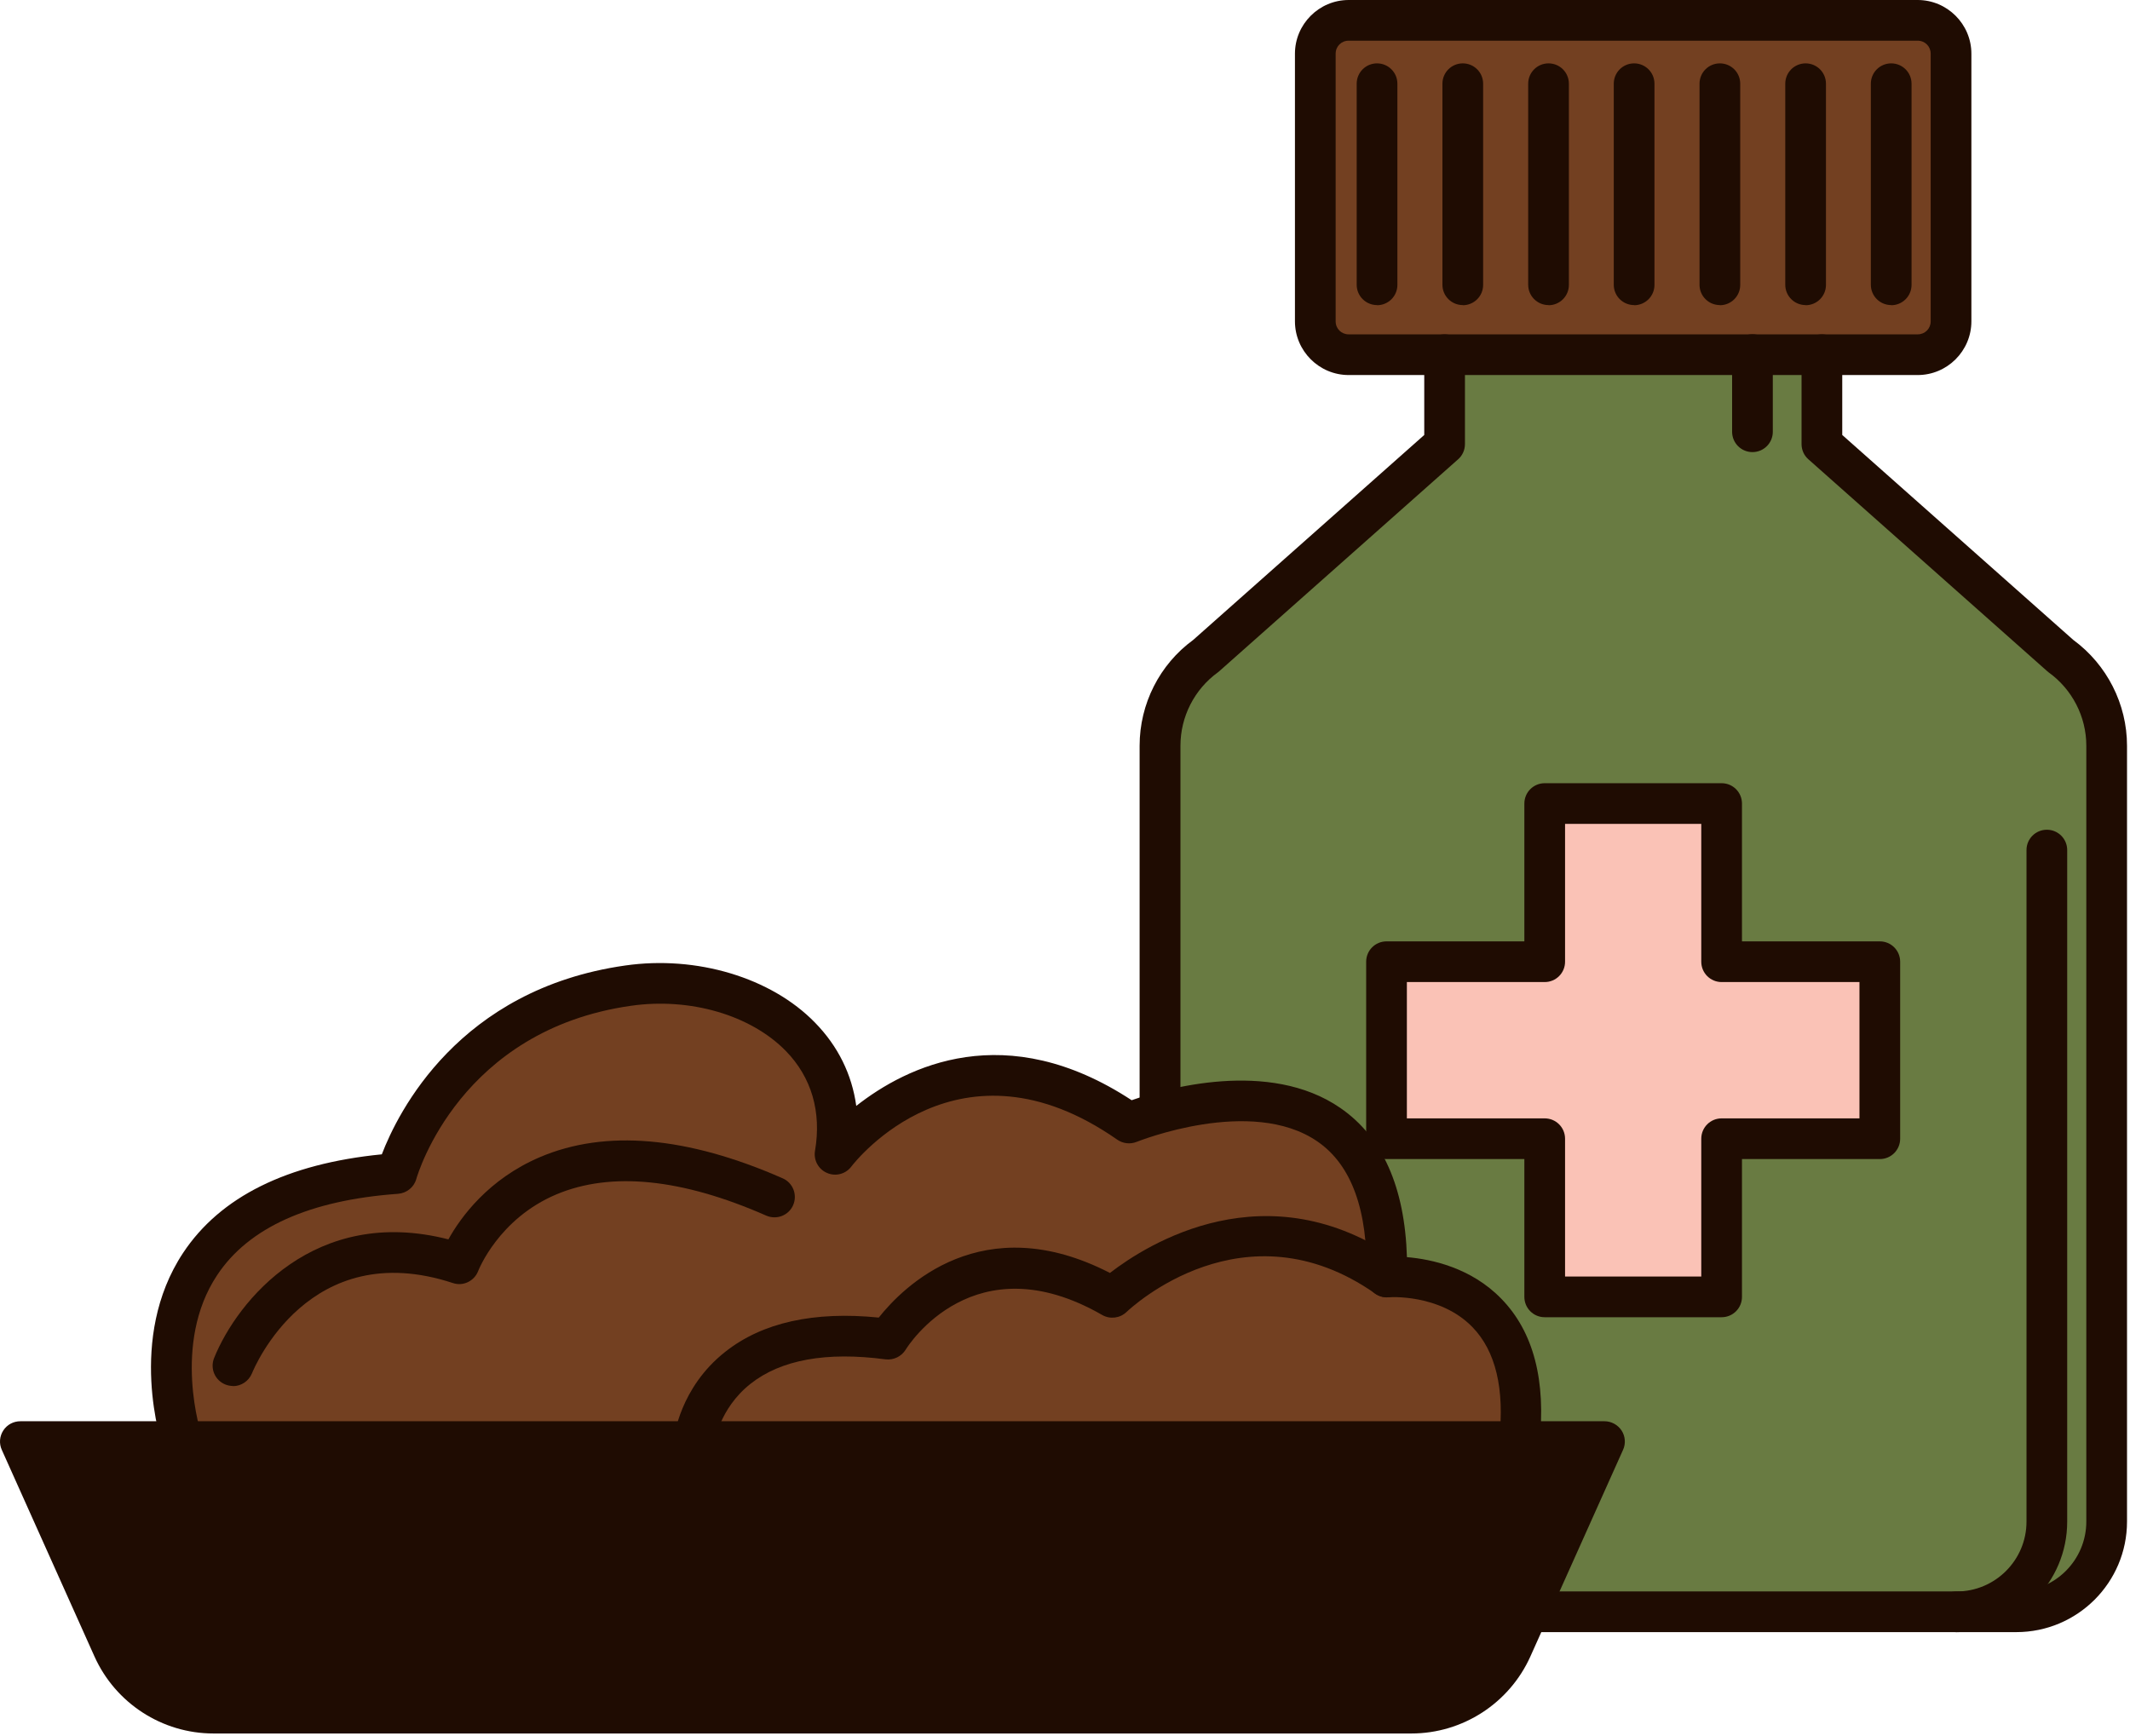
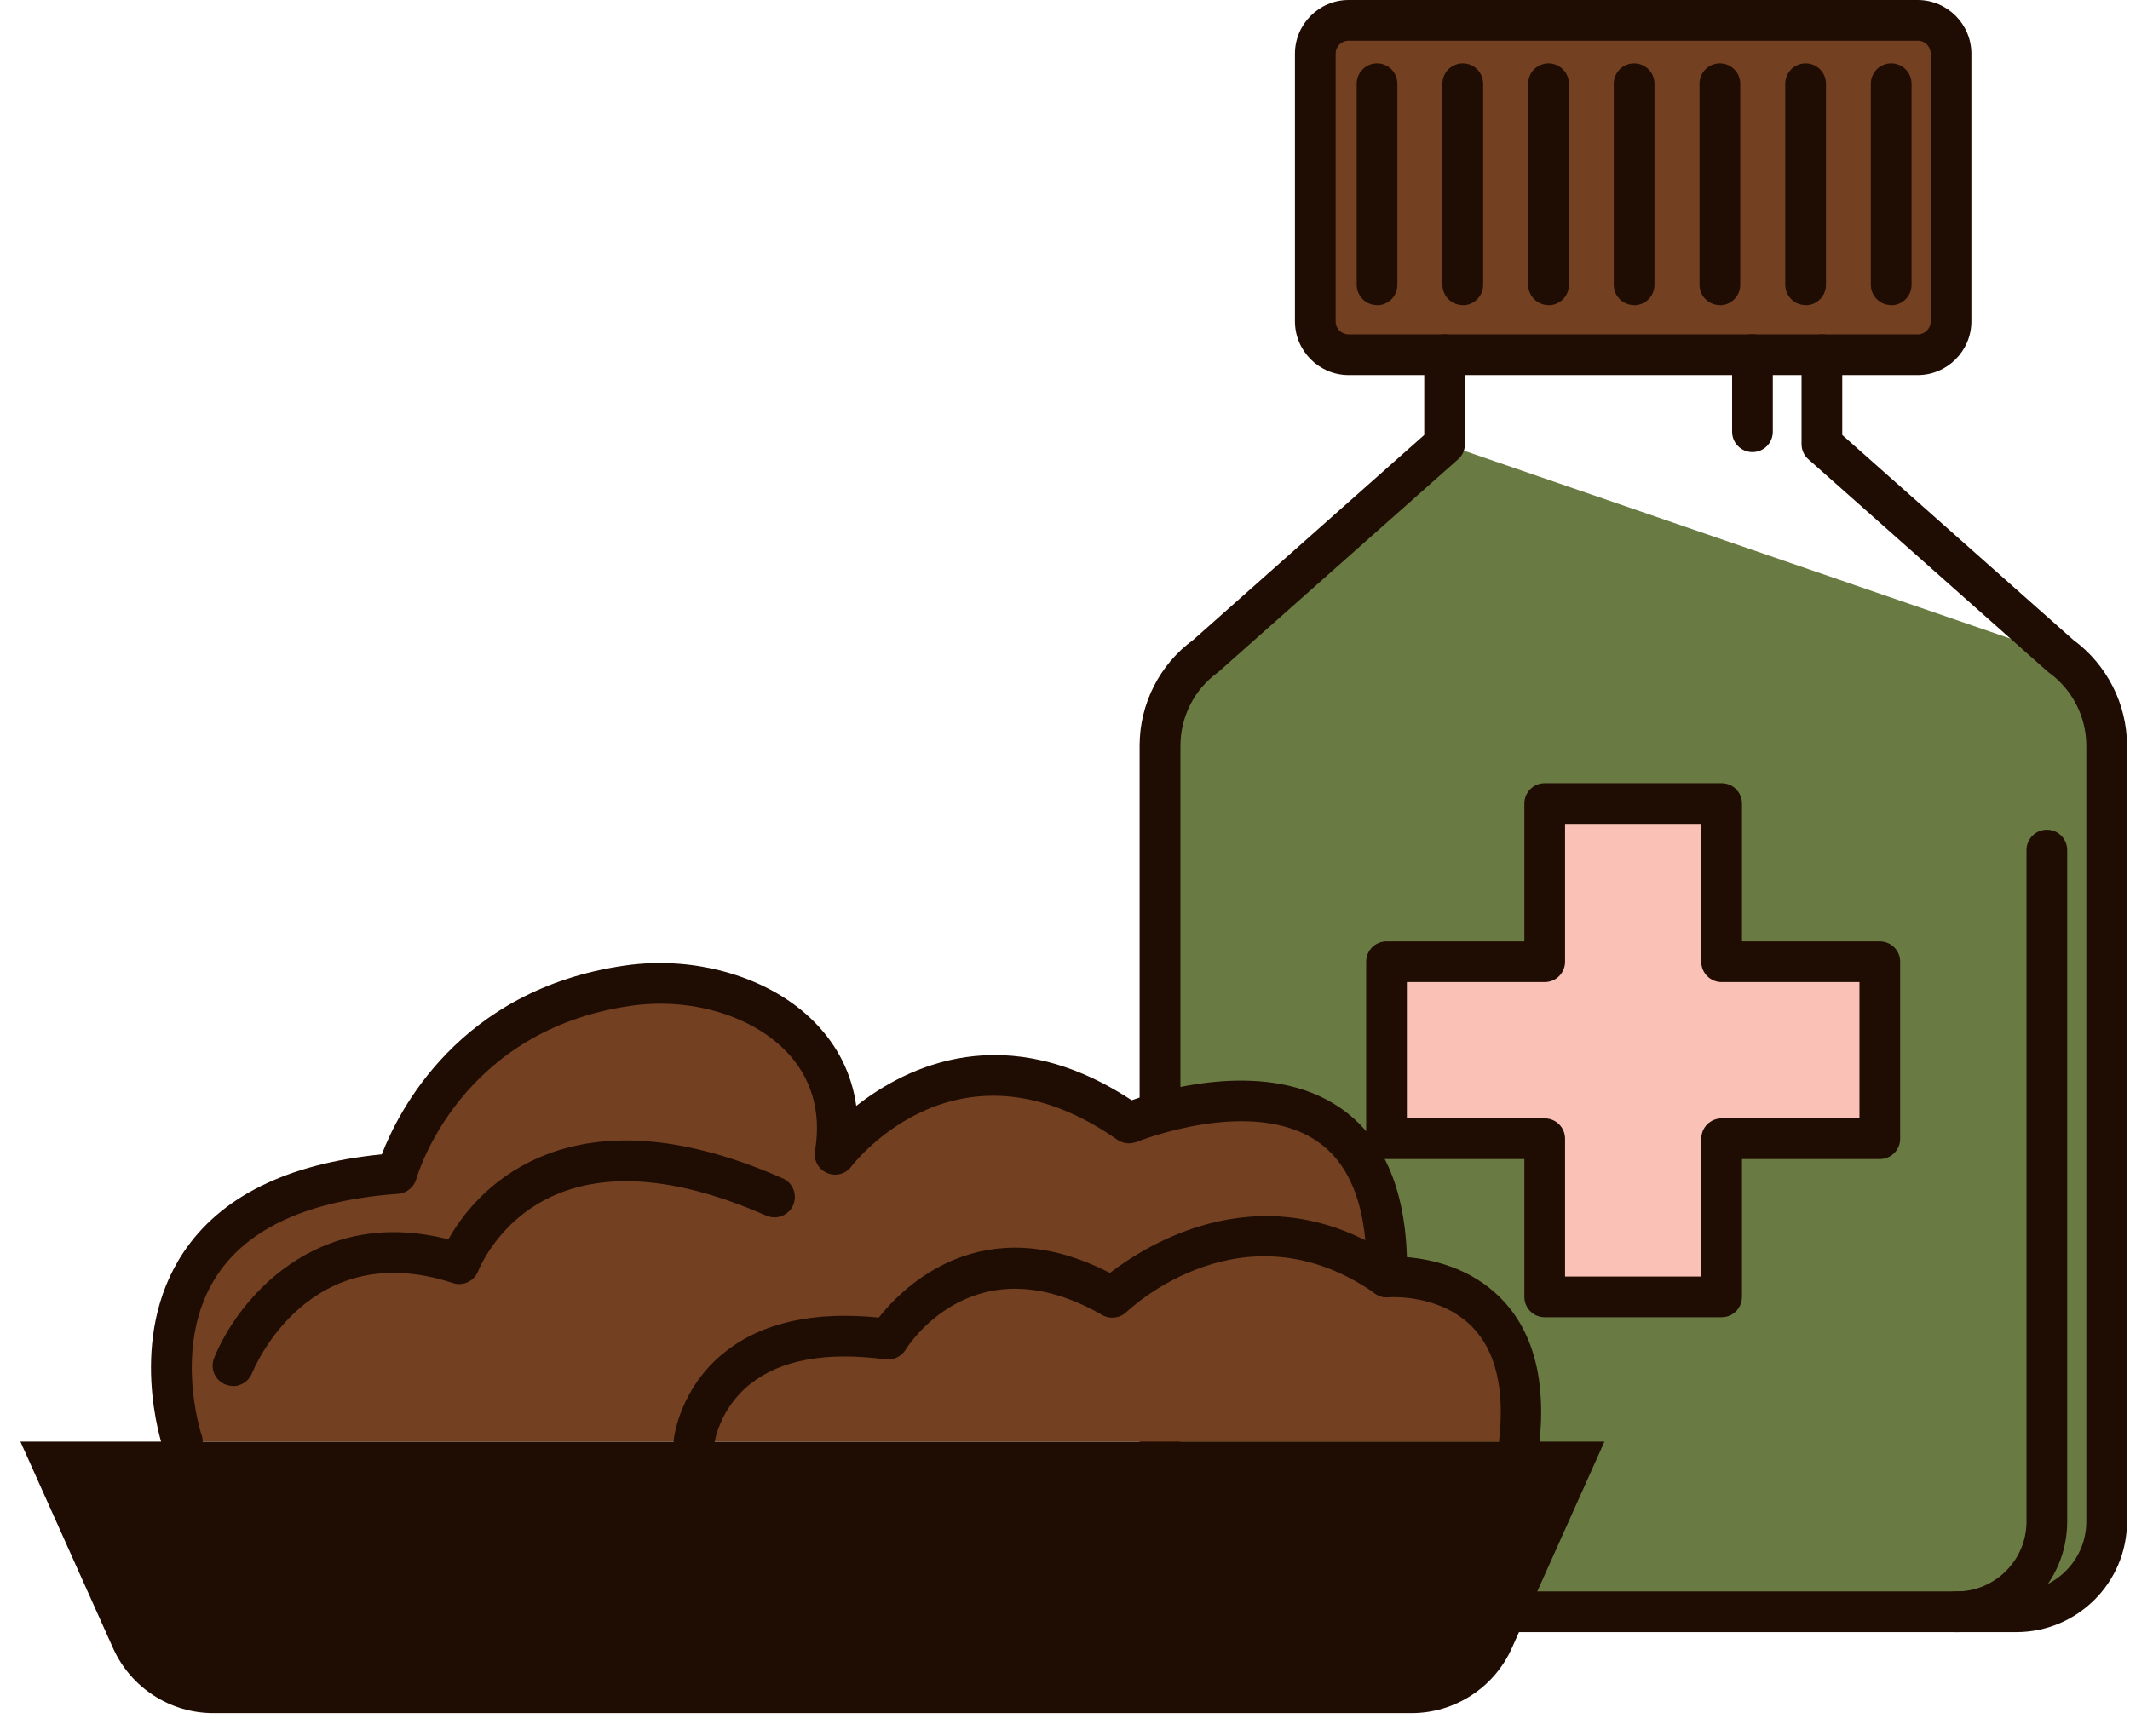
<svg xmlns="http://www.w3.org/2000/svg" width="157" height="128" viewBox="0 0 157 128" fill="none">
  <g clip-path="url(#clip0_304_5979)">
    <path d="M143.809 3.96V23.69C143.809 25.05 142.709 26.15 141.349 26.15H99.409C98.049 26.15 96.949 25.05 96.949 23.69V3.96C96.949 2.6 98.049 1.5 99.409 1.5H141.349C142.709 1.5 143.809 2.6 143.809 3.96Z" fill="#734021" />
-     <path d="M155.28 112.178C155.28 115.858 152.29 118.828 148.62 118.828H92.15C88.47 118.828 85.5 115.858 85.5 112.178V54.978C85.5 52.348 86.75 49.888 88.89 48.348L106.48 32.738V26.148H134.28V32.738L151.87 48.348C154 49.888 155.27 52.348 155.27 54.978V112.178H155.28ZM138.56 83.948V70.898H126.9V59.238H113.86V70.898H102.2V83.948H113.86V95.608H126.9V83.948H138.56Z" fill="#697B42" />
+     <path d="M155.28 112.178C155.28 115.858 152.29 118.828 148.62 118.828H92.15C88.47 118.828 85.5 115.858 85.5 112.178V54.978C85.5 52.348 86.75 49.888 88.89 48.348L106.48 32.738V26.148V32.738L151.87 48.348C154 49.888 155.27 52.348 155.27 54.978V112.178H155.28ZM138.56 83.948V70.898H126.9V59.238H113.86V70.898H102.2V83.948H113.86V95.608H126.9V83.948H138.56Z" fill="#697B42" />
    <path d="M138.559 70.902V83.952H126.899V95.612H113.859V83.952H102.199V70.902H113.859V59.242H126.899V70.902H138.559Z" fill="#FAC2B6" />
    <path d="M141.349 27.65H99.409C97.229 27.65 95.449 25.87 95.449 23.69V3.96C95.449 1.78 97.229 0 99.409 0H141.349C143.529 0 145.309 1.78 145.309 3.96V23.69C145.309 25.87 143.529 27.65 141.349 27.65ZM99.409 3C98.869 3 98.449 3.42 98.449 3.96V23.69C98.449 24.23 98.869 24.65 99.409 24.65H141.349C141.889 24.65 142.309 24.23 142.309 23.69V3.96C142.309 3.42 141.889 3 141.349 3H99.409Z" fill="#1F0C02" />
    <path d="M148.61 120.328H92.15C87.65 120.328 84 116.668 84 112.178V54.978C84 51.898 85.47 48.988 87.95 47.178L104.98 32.068V26.148C104.98 25.318 105.65 24.648 106.48 24.648C107.31 24.648 107.98 25.318 107.98 26.148V32.738C107.98 33.168 107.8 33.578 107.48 33.858L89.89 49.468C89.89 49.468 89.81 49.538 89.77 49.568C88.04 50.818 87.01 52.838 87.01 54.978V112.178C87.01 115.018 89.32 117.328 92.16 117.328H148.62C151.47 117.328 153.78 115.018 153.78 112.178V54.978C153.78 52.838 152.74 50.818 151 49.568C150.96 49.538 150.92 49.508 150.88 49.468L133.29 33.858C132.97 33.578 132.79 33.168 132.79 32.738V26.148C132.79 25.318 133.46 24.648 134.29 24.648C135.12 24.648 135.79 25.318 135.79 26.148V32.068L152.82 47.178C155.3 48.998 156.78 51.908 156.78 54.978V112.178C156.78 116.678 153.12 120.328 148.62 120.328H148.61Z" fill="#1F0C02" />
    <path d="M126.899 97.112H113.859C113.029 97.112 112.359 96.442 112.359 95.612V85.452H102.199C101.369 85.452 100.699 84.782 100.699 83.952V70.902C100.699 70.072 101.369 69.402 102.199 69.402H112.359V59.242C112.359 58.412 113.029 57.742 113.859 57.742H126.899C127.729 57.742 128.399 58.412 128.399 59.242V69.402H138.559C139.389 69.402 140.059 70.072 140.059 70.902V83.952C140.059 84.782 139.389 85.452 138.559 85.452H128.399V95.612C128.399 96.442 127.729 97.112 126.899 97.112ZM115.359 94.112H125.399V83.952C125.399 83.122 126.069 82.452 126.899 82.452H137.059V72.402H126.899C126.069 72.402 125.399 71.732 125.399 70.902V60.742H115.359V70.902C115.359 71.732 114.689 72.402 113.859 72.402H103.699V82.452H113.859C114.689 82.452 115.359 83.122 115.359 83.952V94.112Z" fill="#1F0C02" />
    <path d="M139.398 22.492C138.568 22.492 137.898 21.822 137.898 20.992V6.172C137.898 5.342 138.568 4.672 139.398 4.672C140.228 4.672 140.898 5.342 140.898 6.172V21.002C140.898 21.832 140.228 22.502 139.398 22.502V22.492Z" fill="#1F0C02" />
    <path d="M133.09 22.492C132.26 22.492 131.59 21.822 131.59 20.992V6.172C131.59 5.342 132.26 4.672 133.09 4.672C133.92 4.672 134.59 5.342 134.59 6.172V21.002C134.59 21.832 133.92 22.502 133.09 22.502V22.492Z" fill="#1F0C02" />
    <path d="M126.77 22.492C125.94 22.492 125.27 21.822 125.27 20.992V6.172C125.27 5.342 125.94 4.672 126.77 4.672C127.6 4.672 128.27 5.342 128.27 6.172V21.002C128.27 21.832 127.6 22.502 126.77 22.502V22.492Z" fill="#1F0C02" />
    <path d="M120.449 22.492C119.619 22.492 118.949 21.822 118.949 20.992V6.172C118.949 5.342 119.619 4.672 120.449 4.672C121.279 4.672 121.949 5.342 121.949 6.172V21.002C121.949 21.832 121.279 22.502 120.449 22.502V22.492Z" fill="#1F0C02" />
    <path d="M114.141 22.492C113.311 22.492 112.641 21.822 112.641 20.992V6.172C112.641 5.342 113.311 4.672 114.141 4.672C114.971 4.672 115.641 5.342 115.641 6.172V21.002C115.641 21.832 114.971 22.502 114.141 22.502V22.492Z" fill="#1F0C02" />
    <path d="M107.82 22.492C106.99 22.492 106.32 21.822 106.32 20.992V6.172C106.32 5.342 106.99 4.672 107.82 4.672C108.65 4.672 109.32 5.342 109.32 6.172V21.002C109.32 21.832 108.65 22.502 107.82 22.502V22.492Z" fill="#1F0C02" />
    <path d="M101.5 22.492C100.67 22.492 100 21.822 100 20.992V6.172C100 5.342 100.67 4.672 101.5 4.672C102.33 4.672 103 5.342 103 6.172V21.002C103 21.832 102.33 22.502 101.5 22.502V22.492Z" fill="#1F0C02" />
    <path d="M129.172 33.331C128.342 33.331 127.672 32.661 127.672 31.831V26.141C127.672 25.311 128.342 24.641 129.172 24.641C130.002 24.641 130.672 25.311 130.672 26.141V31.831C130.672 32.661 130.002 33.331 129.172 33.331Z" fill="#1F0C02" />
    <path d="M144.211 120.332C143.381 120.332 142.711 119.662 142.711 118.832C142.711 118.002 143.381 117.332 144.211 117.332C147.061 117.332 149.371 115.022 149.371 112.182V62.672C149.371 61.842 150.041 61.172 150.871 61.172C151.701 61.172 152.371 61.842 152.371 62.672V112.182C152.371 116.682 148.711 120.332 144.211 120.332Z" fill="#1F0C02" />
  </g>
  <path d="M118.264 106.281L111.434 121.511C110.124 124.431 107.224 126.301 104.034 126.301H15.734C12.544 126.301 9.644 124.431 8.334 121.511L1.504 106.281H118.264Z" fill="#1F0C02" />
  <path d="M102.224 94.133C102.224 94.133 113.414 93.223 111.994 106.283H51.164C51.164 106.283 52.134 96.963 65.474 98.723C65.474 98.723 71.124 89.383 81.994 95.643C81.994 95.643 91.454 86.593 102.224 94.133Z" fill="#734021" />
  <path d="M83.225 82.772C83.225 82.772 102.675 74.822 102.225 94.132C91.455 86.592 81.995 95.642 81.995 95.642C71.125 89.382 65.475 98.722 65.475 98.722C52.135 96.962 51.165 106.282 51.165 106.282H13.455C13.455 106.282 7.235 88.102 29.255 86.502C29.255 86.502 32.575 74.612 46.295 72.652C54.155 71.522 63.075 76.142 61.565 85.082C61.565 85.082 70.265 73.712 83.225 82.772Z" fill="#734021" />
-   <path d="M104.033 127.801H15.733C11.953 127.801 8.513 125.571 6.963 122.121L0.133 106.891C-0.077 106.431 -0.037 105.891 0.243 105.461C0.523 105.031 0.993 104.781 1.503 104.781H118.263C118.773 104.781 119.243 105.041 119.523 105.461C119.803 105.891 119.843 106.431 119.633 106.891L112.803 122.121C111.253 125.571 107.813 127.801 104.033 127.801ZM3.823 107.781L9.703 120.901C10.763 123.271 13.133 124.801 15.733 124.801H104.033C106.633 124.801 109.003 123.271 110.063 120.901L115.943 107.781H3.823Z" fill="#1F0C02" />
  <path d="M111.994 107.783C111.944 107.783 111.884 107.783 111.834 107.783C111.014 107.693 110.414 106.953 110.504 106.133C110.914 102.393 110.244 99.603 108.534 97.843C106.124 95.363 102.384 95.633 102.344 95.643C101.924 95.683 101.504 95.533 101.194 95.243C100.884 94.953 100.714 94.543 100.724 94.113C100.834 89.233 99.624 85.883 97.104 84.153C92.224 80.793 83.874 84.153 83.784 84.183C83.314 84.373 82.774 84.313 82.354 84.023C70.704 75.883 63.064 85.593 62.744 86.013C62.324 86.563 61.584 86.753 60.954 86.473C60.324 86.203 59.954 85.523 60.074 84.843C60.564 81.963 59.814 79.423 57.924 77.483C55.334 74.833 50.854 73.523 46.494 74.153C33.954 75.943 30.814 86.483 30.684 86.923C30.514 87.533 29.974 87.963 29.344 88.013C22.814 88.483 18.324 90.503 16.004 94.013C12.644 99.073 14.834 105.753 14.864 105.813C15.124 106.593 14.704 107.453 13.924 107.713C13.134 107.973 12.294 107.563 12.024 106.783C11.914 106.453 9.324 98.683 13.494 92.373C16.234 88.233 21.154 85.793 28.144 85.103C29.324 82.023 33.794 72.933 46.074 71.183C51.344 70.423 56.844 72.073 60.074 75.393C61.774 77.133 62.794 79.213 63.114 81.533C66.854 78.593 74.134 75.023 83.414 81.113C85.864 80.263 93.534 78.053 98.794 81.683C101.904 83.823 103.544 87.523 103.704 92.683C105.504 92.833 108.434 93.453 110.664 95.753C113.034 98.183 113.974 101.783 113.464 106.463C113.384 107.233 112.734 107.803 111.974 107.803L111.994 107.783Z" fill="#1F0C02" />
  <path d="M17.171 102.182C16.981 102.182 16.791 102.142 16.611 102.072C15.841 101.762 15.471 100.892 15.781 100.122C17.491 95.882 23.231 88.852 33.051 91.372C33.961 89.732 36.001 86.932 39.791 85.312C44.621 83.252 50.641 83.772 57.691 86.872C58.451 87.202 58.791 88.092 58.461 88.852C58.131 89.612 57.241 89.952 56.481 89.622C50.251 86.882 45.051 86.362 41.021 88.052C36.741 89.852 35.271 93.652 35.251 93.692C34.971 94.442 34.141 94.852 33.381 94.592C22.791 91.112 18.741 100.832 18.571 101.252C18.331 101.832 17.771 102.192 17.181 102.192L17.171 102.182Z" fill="#1F0C02" />
  <path d="M51.163 107.778C51.113 107.778 51.063 107.778 51.003 107.778C50.183 107.688 49.583 106.958 49.663 106.128C49.683 105.978 50.093 102.308 53.463 99.658C56.193 97.498 60.003 96.658 64.773 97.138C66.563 94.878 72.403 88.998 81.813 93.848C84.543 91.738 93.373 86.118 103.083 92.908C103.763 93.388 103.923 94.318 103.453 94.998C102.983 95.678 102.043 95.838 101.363 95.368C91.713 88.608 83.383 96.398 83.033 96.728C82.553 97.188 81.823 97.278 81.243 96.948C71.823 91.528 66.953 99.178 66.753 99.508C66.443 100.008 65.863 100.288 65.273 100.218C60.913 99.638 57.563 100.248 55.323 102.018C52.983 103.868 52.653 106.418 52.653 106.448C52.573 107.218 51.923 107.788 51.163 107.788V107.778Z" fill="#1F0C02" />
  <defs>
    <clipPath id="clip0_304_5979">
      <rect width="72.78" height="120.33" fill="white" transform="translate(84)" />
    </clipPath>
  </defs>
</svg>